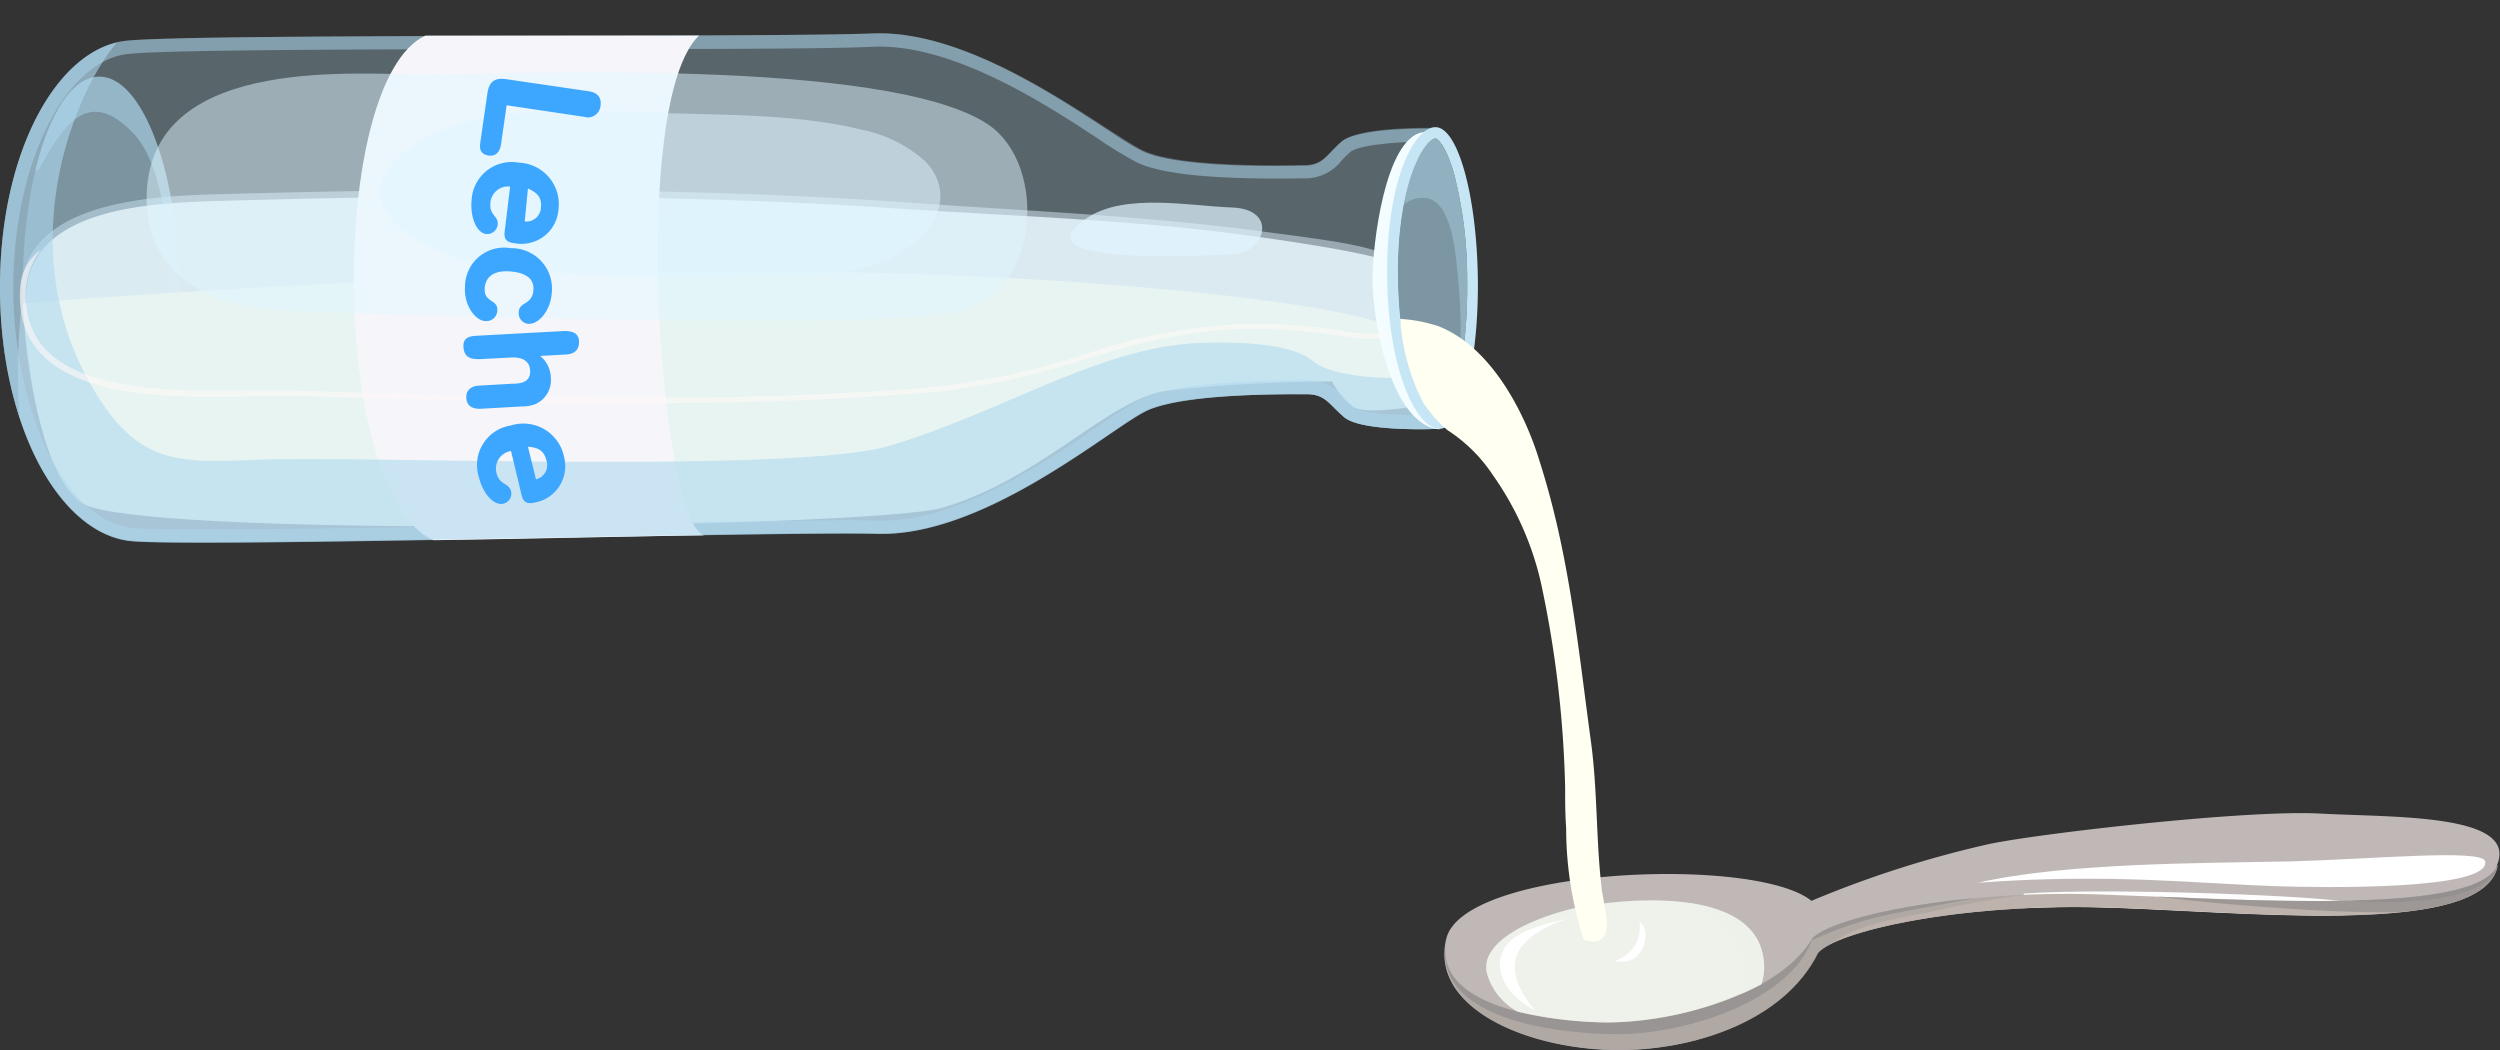
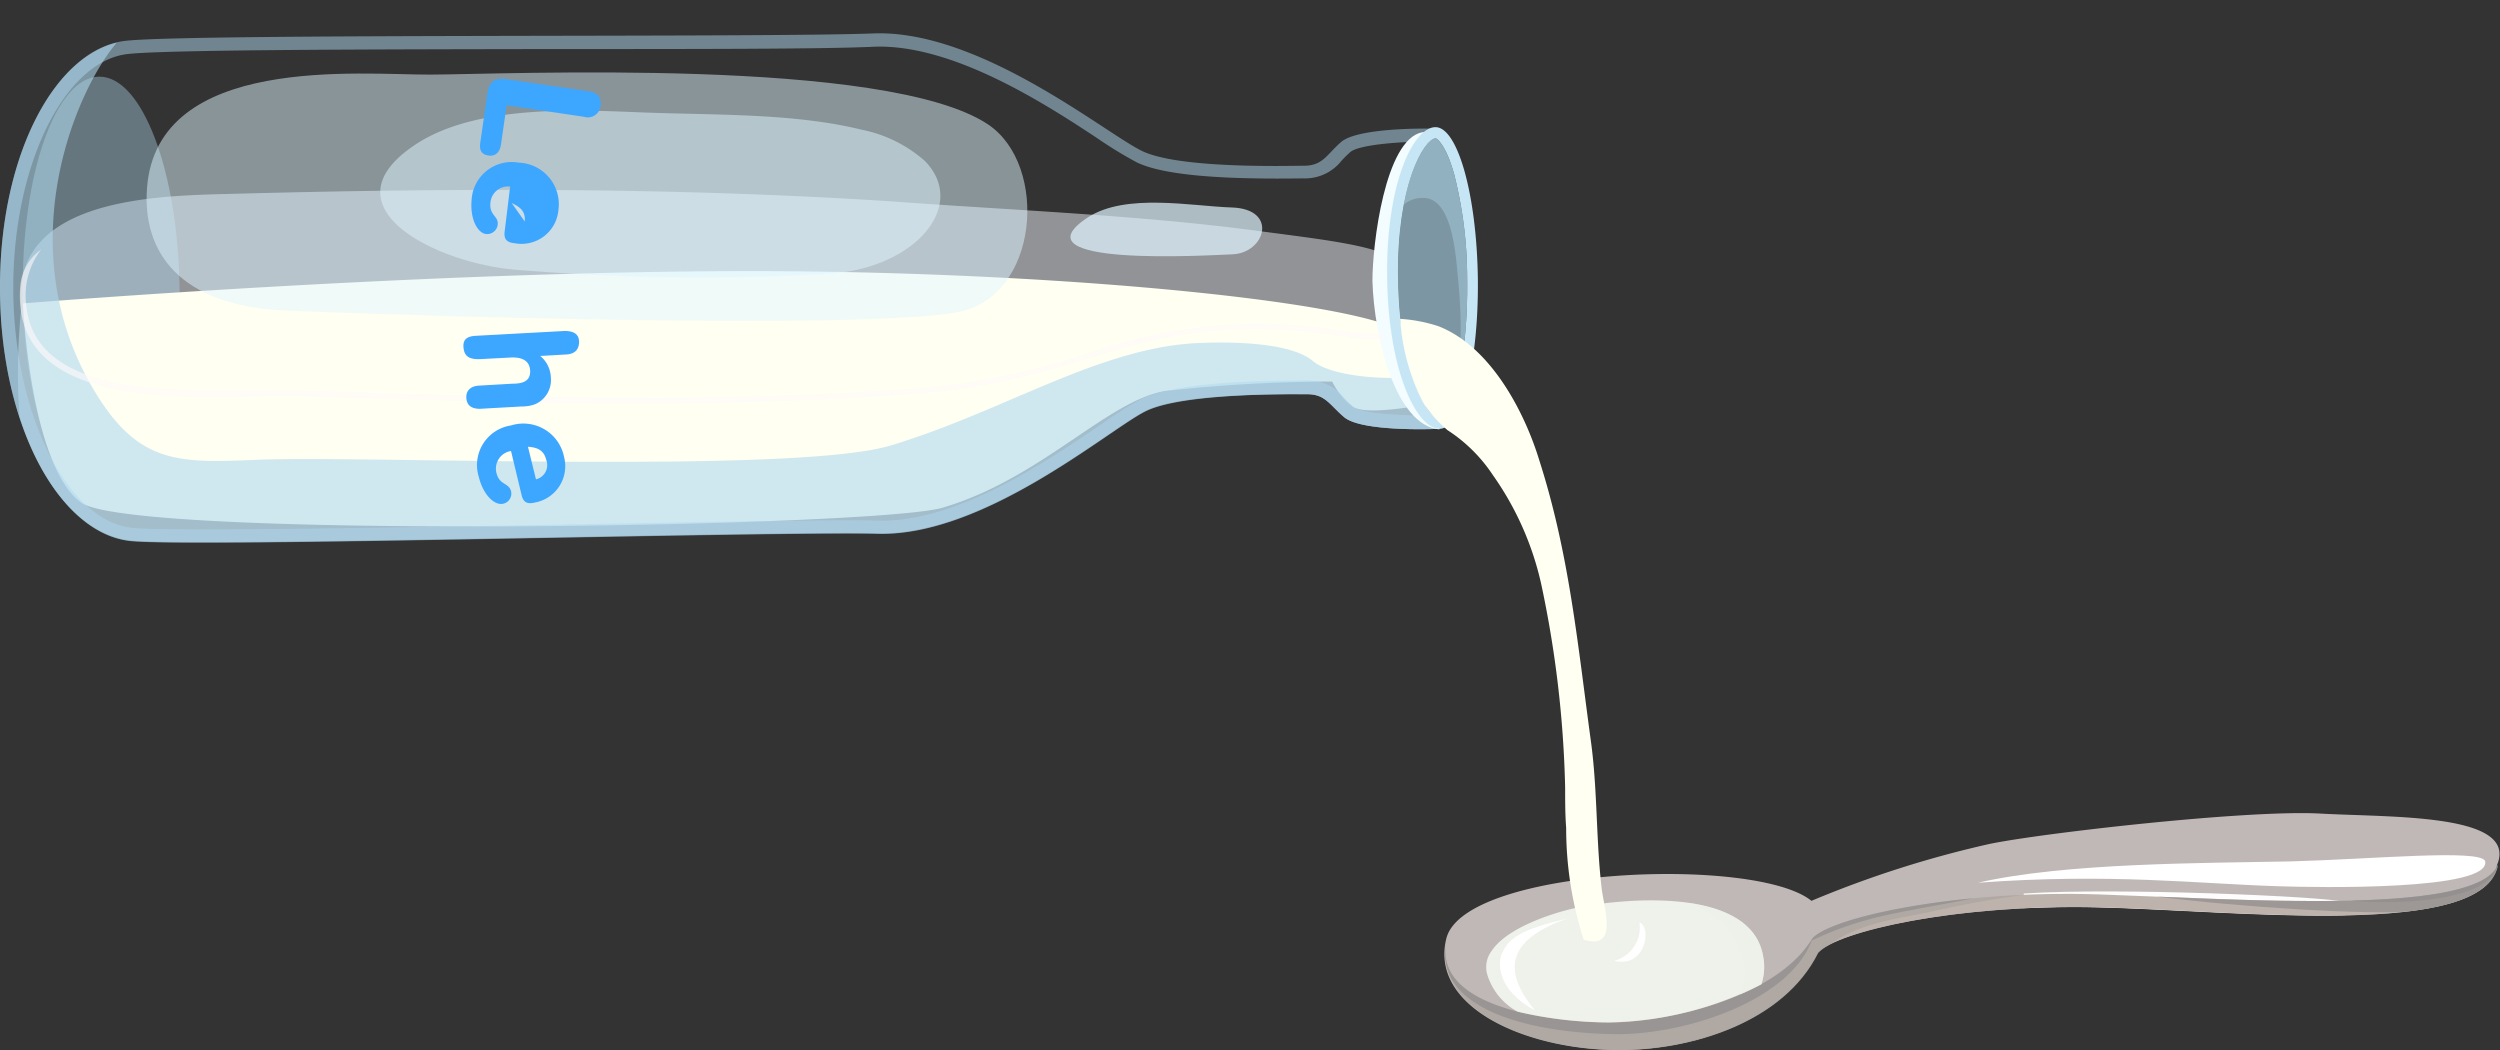
<svg xmlns="http://www.w3.org/2000/svg" viewBox="0 0 171.23 71.92">
  <rect x="0" y="0" width="171.23" height="71.92" fill="#333333" stroke="none" />
  <defs>
    <style>.cls-1{isolation:isolate;}.cls-2{fill:#bfb8b6;}.cls-26,.cls-3{fill:#fff;}.cls-4{fill:#fdfdfd;}.cls-5{fill:#bdb3ac;}.cls-6,.cls-7{fill:#918d8d;}.cls-15,.cls-6{opacity:0.3;}.cls-12,.cls-18,.cls-24,.cls-6,.cls-7,.cls-9{mix-blend-mode:multiply;}.cls-20,.cls-7{opacity:0.7;}.cls-8{fill:#eff1eb;}.cls-9{fill:#edf2ea;}.cls-10,.cls-18,.cls-23,.cls-25,.cls-9{opacity:0.6;}.cls-10{fill:#d1d3db;}.cls-11,.cls-12,.cls-15,.cls-16,.cls-18,.cls-23,.cls-24{fill:#afd9ef;}.cls-11,.cls-24{opacity:0.4;}.cls-12,.cls-16,.cls-19{opacity:0.5;}.cls-13{fill:#f4f8f9;opacity:0.92;}.cls-13,.cls-19,.cls-20,.cls-21,.cls-25,.cls-26{mix-blend-mode:screen;}.cls-14{fill:#fffff2;}.cls-17{fill:#f6f6fa;}.cls-19,.cls-20{fill:#e1f6ff;}.cls-21{fill:#f3fcff;}.cls-22{fill:#c7e6f5;}.cls-25{fill:#fff8f9;}.cls-26{opacity:0.8;}.cls-27{fill:#3da7ff;}</style>
  </defs>
  <title>ingredientes</title>
  <g class="cls-1">
    <g id="_1" data-name="1">
      <path class="cls-2" d="M158.86,55.72c-5-.26-19,1.34-22.58,2.08a72.39,72.39,0,0,0-12.21,3.9c-3.82-3.11-23.71-2.28-25,2.55-1.18,4.6,5.14,7.58,11.57,7.67,5.15.06,11.47-1.9,13.83-6.65,1.31-1.47,9.44-3.34,19.13-3.12s26.58,2.22,27.43-2.91C172.5,55.69,163.8,56,158.86,55.72Z" />
      <path class="cls-3" d="M156.86,59c-6,.12-15.43.09-21.38,1.46,9.11-.67,15,.07,20.57.24,2.6.09,14.63.32,14.16-1.73C169.83,58.14,162.5,58.85,156.86,59Z" />
      <path class="cls-4" d="M160.56,61.77c-1.23-.36-15.6-1-21.95-.57,0,.64-.16.39-.07,1,1.63-.08,3.34-.11,5.1-.07,4.88.11,11.51.66,17,.55C160.7,62.05,160.5,62.42,160.56,61.77Z" />
      <path class="cls-5" d="M143.75,61.26c-9.68-.32-18.31,1.55-19.62,3-2.52,4.22-10.36,5.8-14,5.76-4.47-.06-12.19-1.18-11-5.78-1.18,4.6,5.14,7.58,11.57,7.67,5.15.06,11.47-1.9,13.83-6.65,1.31-1.47,9.44-3.34,19.13-3.12s26.58,2.22,27.43-2.91C169.64,62.78,153.44,61.58,143.75,61.26Z" />
      <path class="cls-6" d="M125.38,64.67c2.09-1.53,4.67-1.73,7.15-2.29,2-.45,4.07-.82,6.12-1.09-7.46.31-13.45,1.78-14.52,3-2.52,4.22-10.36,5.8-14,5.76-4.47-.06-12.19-1.18-11-5.78-1.18,4.6,5.14,7.58,11.57,7.67,5.15.06,11.47-1.9,13.83-6.65A3,3,0,0,1,125.38,64.67Z" />
      <path class="cls-7" d="M147.73,61.41c5.74.73,14.6,1.28,17.36,1,3.33-.42,5.68-1.35,6-3.18C169.82,62.33,157.32,61.81,147.73,61.41Z" />
      <path class="cls-7" d="M135.18,61.52c-5.79.55-10.15,1.75-11.05,2.75a1.74,1.74,0,0,1-.11.18h0c-2.64,4.09-10.3,5.62-13.9,5.58-4.47-.06-12.19-1.18-11-5.78-1.18,4.6,5.06,6.49,11.49,6.58,4.79.06,11.92-2.27,13.48-6.41A22.81,22.81,0,0,1,127.91,63C129.57,62.51,132.9,62,135.18,61.52Z" />
      <path class="cls-7" d="M171.07,59.24c-.69,1.71-4.85,2.32-10,2.44C161.54,61.82,170.44,62.29,171.07,59.24Z" />
      <path class="cls-8" d="M103.94,69.29a27.79,27.79,0,0,0,6.18.74,23.76,23.76,0,0,0,10.52-2.62,3.72,3.72,0,0,0,.13-1.85c-.77-5-10-4-13-3.34-1.4.32-4.53,1.3-5.6,2.9a1.85,1.85,0,0,0-.32,1.58A4.33,4.33,0,0,0,103.94,69.29Z" />
      <path class="cls-3" d="M107.31,62.92c-3.07.72-4.09,1.33-4.5,2.54-.16.48-.35,2.31,2.34,3.76C102.63,66.21,103.6,64.25,107.31,62.92Z" />
      <path class="cls-9" d="M120.77,65.56c-.36-2.33-2.57-3.35-5.13-3.72a6.5,6.5,0,0,1,1.44.67c1.78,1.14,3,3.57,2.11,5.6.5-.21,1-.45,1.45-.7A3.72,3.72,0,0,0,120.77,65.56Z" />
      <path class="cls-3" d="M112.29,63.18a2.36,2.36,0,0,1-1.74,2.63C112.77,66.34,113.13,63.45,112.29,63.18Z" />
      <path class="cls-10" d="M98.61,28.69h0c-.75,0-2.77-2.91-2.86-9.57,0-.56-.26-.91-.25-1.41-1.58-.94-4.85-1.3-9.46-1.91-8.18-1.08-16.62-1.39-24.87-2-15.22-1-30.9-.92-46.16-.5-5.07.14-14.3.55-13.55,7.76a43.91,43.91,0,0,0-.13,7.43c1.59,5,4.48,8.23,7.67,8.53,4.79.44,43.83-.68,51.14-.5s15.81-7.14,18.32-8.39S88.26,27,89.52,27s1.53.71,2.54,1.57c1.27,1.09,7,.79,6.56.79Z" />
      <path class="cls-11" d="M7.07,34.64c-3,0-5.44-6.52-5.51-14.64S3.82,5.28,6.79,5.25s5.43,6.53,5.51,14.65S10,34.62,7.07,34.64Z" />
-       <path class="cls-12" d="M12.3,19.9C12.22,11.78,9.75,5.22,6.79,5.25c-1.85,0-3.45,2.58-4.38,6.47.1-.08.25-.09.31-.2C4.46,8.31,6.17,6,9.16,9.16c2.59,2.75,2.65,10.54,2.41,14C11.32,27,9.43,37.73,4.3,32.46c0,0-.06,0-.1,0C5,33.84,6,34.65,7.07,34.64,10,34.62,12.38,28,12.3,19.9Z" />
-       <path class="cls-13" d="M95.31,18c-1.45-.78-10.16-1.93-11.67-2.11-7.4-.89-15.38-1.15-22.51-1.63-8.83-.59-18.43-.84-29.36-.79-5.12,0-10.6.12-16.76.29C11.72,13.87,5.58,14,3,17a5.06,5.06,0,0,0-1.15,4.09c.54,5.17,7.28,5.8,13.1,5.77l2.61,0c.71,0,1.36,0,2,0h.94l3.94.12c6.76.2,13.75.41,21,.37h0c6.25,0,12-.24,17.46-.65a49.8,49.8,0,0,0,11.55-2.37,37.13,37.13,0,0,1,11.38-2.06,39.27,39.27,0,0,1,6.67.57,9.46,9.46,0,0,0,1.46.12,6.55,6.55,0,0,0,1.45-.17A21.55,21.55,0,0,1,95.31,18Z" />
      <path class="cls-14" d="M1.57,20.78s.5,11.14,4,13.65,54.42,1.7,59,.34c6.77-2,11.32-7.39,15.31-8a105.77,105.77,0,0,1,11.36-.64,4.89,4.89,0,0,0,1.41,1.72c.93.66,4.9-.14,4.9-.14a17.89,17.89,0,0,1-1.06-4.45C96.3,21,74,18.57,51.39,18.57S1.57,20.78,1.57,20.78Z" />
-       <path class="cls-15" d="M98.61,28.69h0c-.75,0-2.77-2.91-2.86-9.57-.1-6.5,1.78-9.54,2.55-9.66a.27.27,0,0,1,.13.07V8.77c.47,0-5.29-.2-6.54.92-1,.88-1.24,1.6-2.5,1.61s-8.57.21-11.1-1S67.1,2,59.8,2.29s-46.37,0-51.15.5S-.09,10.58,0,20,4.2,36.63,9,37.07s43.83-.68,51.14-.5,15.81-7.14,18.32-8.39S88.26,27,89.52,27s1.53.71,2.54,1.57c1.27,1.09,7,.79,6.56.79Z" />
      <path class="cls-16" d="M97.7,28.46c-1.71,0-4.49-.13-5-.61-.23-.2-.42-.39-.6-.58a3.2,3.2,0,0,0-2.54-1.21h-.32c-5.8,0-9.45.46-11.15,1.31a28,28,0,0,0-2.69,1.71c-3.69,2.51-9.85,6.7-15.19,6.58-3.18-.08-12.32.09-22,.27-12.39.22-26.44.48-29.11.23C4.66,35.75,1,28.51.91,20S4.35,4.19,8.75,3.7c2.67-.3,16.72-.32,29.11-.34,9.67,0,18.8,0,22-.16C65.17,3,71.43,7,75.16,9.47a28.29,28.29,0,0,0,2.72,1.66c1.72.82,5.38,1.17,11.18,1.09h.32A3.18,3.18,0,0,0,91.89,11a8.16,8.16,0,0,1,.59-.58c.55-.5,3.33-.71,5-.72l.9-.88c.47,0-5.29-.2-6.54.92-1,.88-1.24,1.6-2.5,1.61s-8.57.21-11.1-1S67.1,2,59.8,2.29s-46.37,0-51.15.5S-.09,10.58,0,20,4.2,36.63,9,37.07s43.83-.68,51.14-.5,15.81-7.14,18.32-8.39S88.26,27,89.52,27s1.53.71,2.54,1.57c1.27,1.09,7,.79,6.56.79Z" />
-       <path class="cls-17" d="M29.67,37c1.52,0,17.22-.34,18.53-.33-3-1.09-5.11-29.6-.33-34.23-2.18,0-17.63,0-18.74,0C22.47,5.56,22.56,33.72,29.67,37Z" />
      <path class="cls-18" d="M98.26,28.56a5.88,5.88,0,0,1-1.55-2.74c-2.38.22-5.65-.14-6.77-1.08-1.33-1.12-4.57-1.37-7.76-1.25-6.8.26-13.32,4.64-21.1,7-6.4,2-36.3.7-43.45,1-5.22.22-8,.33-10.93-4.34C.48,17.3,5.1,6.3,8,2.92,3.5,4-.09,11,0,20c.09,9.43,4.2,16.61,9,17.05s43.83-.68,51.14-.5,15.81-7.14,18.32-8.39S88.26,27,89.52,27s1.53.71,2.54,1.57c1.27,1.09,7,.79,6.56.79Z" />
      <path class="cls-19" d="M67.67,8.52c4.18,2.79,3.52,11.87-2.14,12.87-7,1.24-38.75.18-45.93-.12-7.37-.3-9.86-4.06-9.53-8.41.71-9.18,14.65-7.73,19.39-7.75C34.53,5.1,60.73,3.89,67.67,8.52Z" />
      <path class="cls-20" d="M84.36,14.21c-2.76-.09-7.22-1-9.82.66-5.3,3.45,8.26,2.61,9.85,2.55C86.66,17.35,87.59,14.31,84.36,14.21Z" />
      <path class="cls-19" d="M63.32,11A9.3,9.3,0,0,0,59,8.88C54.32,7.73,48.78,7.89,44,7.7c-4.57-.18-11.34-.53-15.47,2.15C22,14.11,29.78,18,35.26,18.47a154.77,154.77,0,0,0,21.32.29C62.65,18.47,66.37,14.07,63.32,11Z" />
      <path class="cls-21" d="M95.74,19.12c-.1-6.5,1.78-9.54,2.55-9.66h0V8.81c-.44,0-.39.24-.89.25C94.86,9.57,94,16.75,94,19.24c.11,3.83,1.57,9.89,4.58,10.17v-.72C97.85,28.71,95.83,25.78,95.74,19.12Z" />
      <path class="cls-22" d="M101.22,19c-.09-5.71-1.39-10.31-2.91-10.29s-3.4,3.88-3.3,10.38,2.08,10.3,3.6,10.28S101.3,24.74,101.22,19ZM98.6,28.69h0c-.75,0-2.77-2.91-2.86-9.57-.1-6.5,1.78-9.54,2.55-9.66.12,0,.73.43,1.31,2.48a29,29,0,0,1,.89,7.11C100.58,25.52,99.16,28.61,98.6,28.69Z" />
      <path class="cls-23" d="M98.6,28.69c-.75,0-2.77-2.91-2.86-9.57-.1-6.5,1.78-9.54,2.55-9.66.12,0,.73.43,1.31,2.48a29,29,0,0,1,.89,7.11c.09,6.47-1.33,9.56-1.89,9.64Z" />
      <path class="cls-24" d="M99.6,11.94c-.58-2-1.19-2.48-1.31-2.48-.52.08-1.58,1.54-2.15,4.55a2,2,0,0,1,1.37-.45c2,0,2.22,4.16,2.35,5.46.25,2.6.43,6.3-.72,9.06.63-1.2,1.42-4.16,1.35-9A29,29,0,0,0,99.6,11.94Z" />
      <path class="cls-25" d="M94.76,22.8a5.73,5.73,0,0,1-.84.06,9.46,9.46,0,0,1-1.46-.12,39.27,39.27,0,0,0-6.67-.57,37.13,37.13,0,0,0-11.38,2.06A49.8,49.8,0,0,1,62.86,26.6c-5.49.41-11.21.62-17.46.65h0c-7.24,0-14.23-.17-21-.37l-3.94-.12h-.94c-.59,0-1.24,0-2,0l-2.61,0c-5.82,0-12.56-.6-13.1-5.77a5.15,5.15,0,0,1,1-3.89,3.37,3.37,0,0,0-1.41,2.39,7.29,7.29,0,0,0,0,1.55c.79,7.66,14,5.93,19,6.08,13.25.38,27.16,1,42.44-.17,12.32-.91,15.66-6.12,29.5-3.86a8.17,8.17,0,0,0,2.55.05A1.5,1.5,0,0,1,94.76,22.8Z" />
      <path class="cls-26" d="M98.47,27.15c2.24.86,4.3,3.53,5.16,5.88C102.18,26.24,98.47,27.15,98.47,27.15Z" />
      <path class="cls-3" d="M99.67,24.8c.69.35,1.16.75,1.24,1.33a4.54,4.54,0,0,1-1.38-1.42Z" />
      <path class="cls-3" d="M108.06,57.44c0,1.93-.1,4.23.57,5.94.25-1.81-.34-4-.48-5.85Z" />
      <path class="cls-3" d="M106.55,39.46c.31,2.18,1.16,4.85,1.35,7.42.51-1.19-1.58-11.44-1.94-11.26A22.2,22.2,0,0,0,106.55,39.46Z" />
      <path class="cls-14" d="M109.7,60.84c-.39-3.32-.28-6.78-.74-10.1-.9-6.6-1.47-12.77-3.52-19.18-1-3.29-3.3-7.79-6.9-9.21a10.39,10.39,0,0,0-2.64-.51,14.66,14.66,0,0,0,1.65,5.87,9.23,9.23,0,0,0,1.59,1.75,10.67,10.67,0,0,1,3.11,3.08A20.72,20.72,0,0,1,105.56,40a74.32,74.32,0,0,1,1.64,13.94c0,.92,0,1.85.07,2.77a24.91,24.91,0,0,0,1.2,7.65C110.87,65.11,109.86,62.23,109.7,60.84Z" />
      <path class="cls-27" d="M34.32,9.86c-.07.49-.31.87-.87.79s-.62-.48-.55-.91l.48-3.33c.11-.75.43-1.08,1.2-1l5.74.84c.57.08.9.4.81,1A.87.87,0,0,1,40,8L34.7,7.21Z" />
-       <path class="cls-27" d="M34.94,12.78a1.21,1.21,0,0,0-1.35,1.1c-.09.89.56.9.5,1.5a.73.73,0,0,1-.79.65c-.58-.06-1.11-1-1-2.31a2.75,2.75,0,0,1,3.23-2.58,2.85,2.85,0,0,1,2.72,3.23,2.54,2.54,0,0,1-3,2.29c-.51-.05-.74-.25-.69-.76Zm1,2.39a1,1,0,0,0,1.11-1c.07-.69-.32-1-.89-1.26Z" />
-       <path class="cls-27" d="M37.79,20.09c-.09,1.21-.92,2.14-1.6,2.09a.72.72,0,0,1-.66-.78c0-.74.89-.48,1-1.48s-.81-1.27-1.59-1.33-1.66.13-1.74,1.14.92.76.86,1.53a.74.74,0,0,1-.8.73c-.69,0-1.51-1.09-1.41-2.38A2.68,2.68,0,0,1,35,17,2.77,2.77,0,0,1,37.79,20.09Z" />
+       <path class="cls-27" d="M34.94,12.78a1.21,1.21,0,0,0-1.35,1.1c-.09.89.56.9.5,1.5a.73.73,0,0,1-.79.65c-.58-.06-1.11-1-1-2.31a2.75,2.75,0,0,1,3.23-2.58,2.85,2.85,0,0,1,2.72,3.23,2.54,2.54,0,0,1-3,2.29c-.51-.05-.74-.25-.69-.76Zm1,2.39c.07-.69-.32-1-.89-1.26Z" />
      <path class="cls-27" d="M32.87,28c-.52,0-.9-.19-.93-.75s.37-.82.9-.84l2.26-.13c.61,0,1.25-.12,1.21-.9s-.72-.93-1.37-.89l-2.11.11c-.55,0-1-.09-1.08-.75s.31-.82.84-.85l6.07-.33c.53,0,1,.14,1,.75s-.4.84-.89.86l-1.77.1a2,2,0,0,1,.73,1.5,1.8,1.8,0,0,1-1.09,1.81,2.59,2.59,0,0,1-.91.15Z" />
      <path class="cls-27" d="M35,30.89A1.22,1.22,0,0,0,34,32.38c.21.87.83.66,1,1.25a.71.71,0,0,1-.53.87c-.56.14-1.36-.54-1.68-1.85A2.74,2.74,0,0,1,35,29.14a2.84,2.84,0,0,1,3.63,2.14,2.53,2.53,0,0,1-2,3.14c-.5.12-.78,0-.9-.49Zm1.71,1.94a1,1,0,0,0,.7-1.34c-.16-.67-.63-.85-1.25-.89Z" />
    </g>
  </g>
</svg>